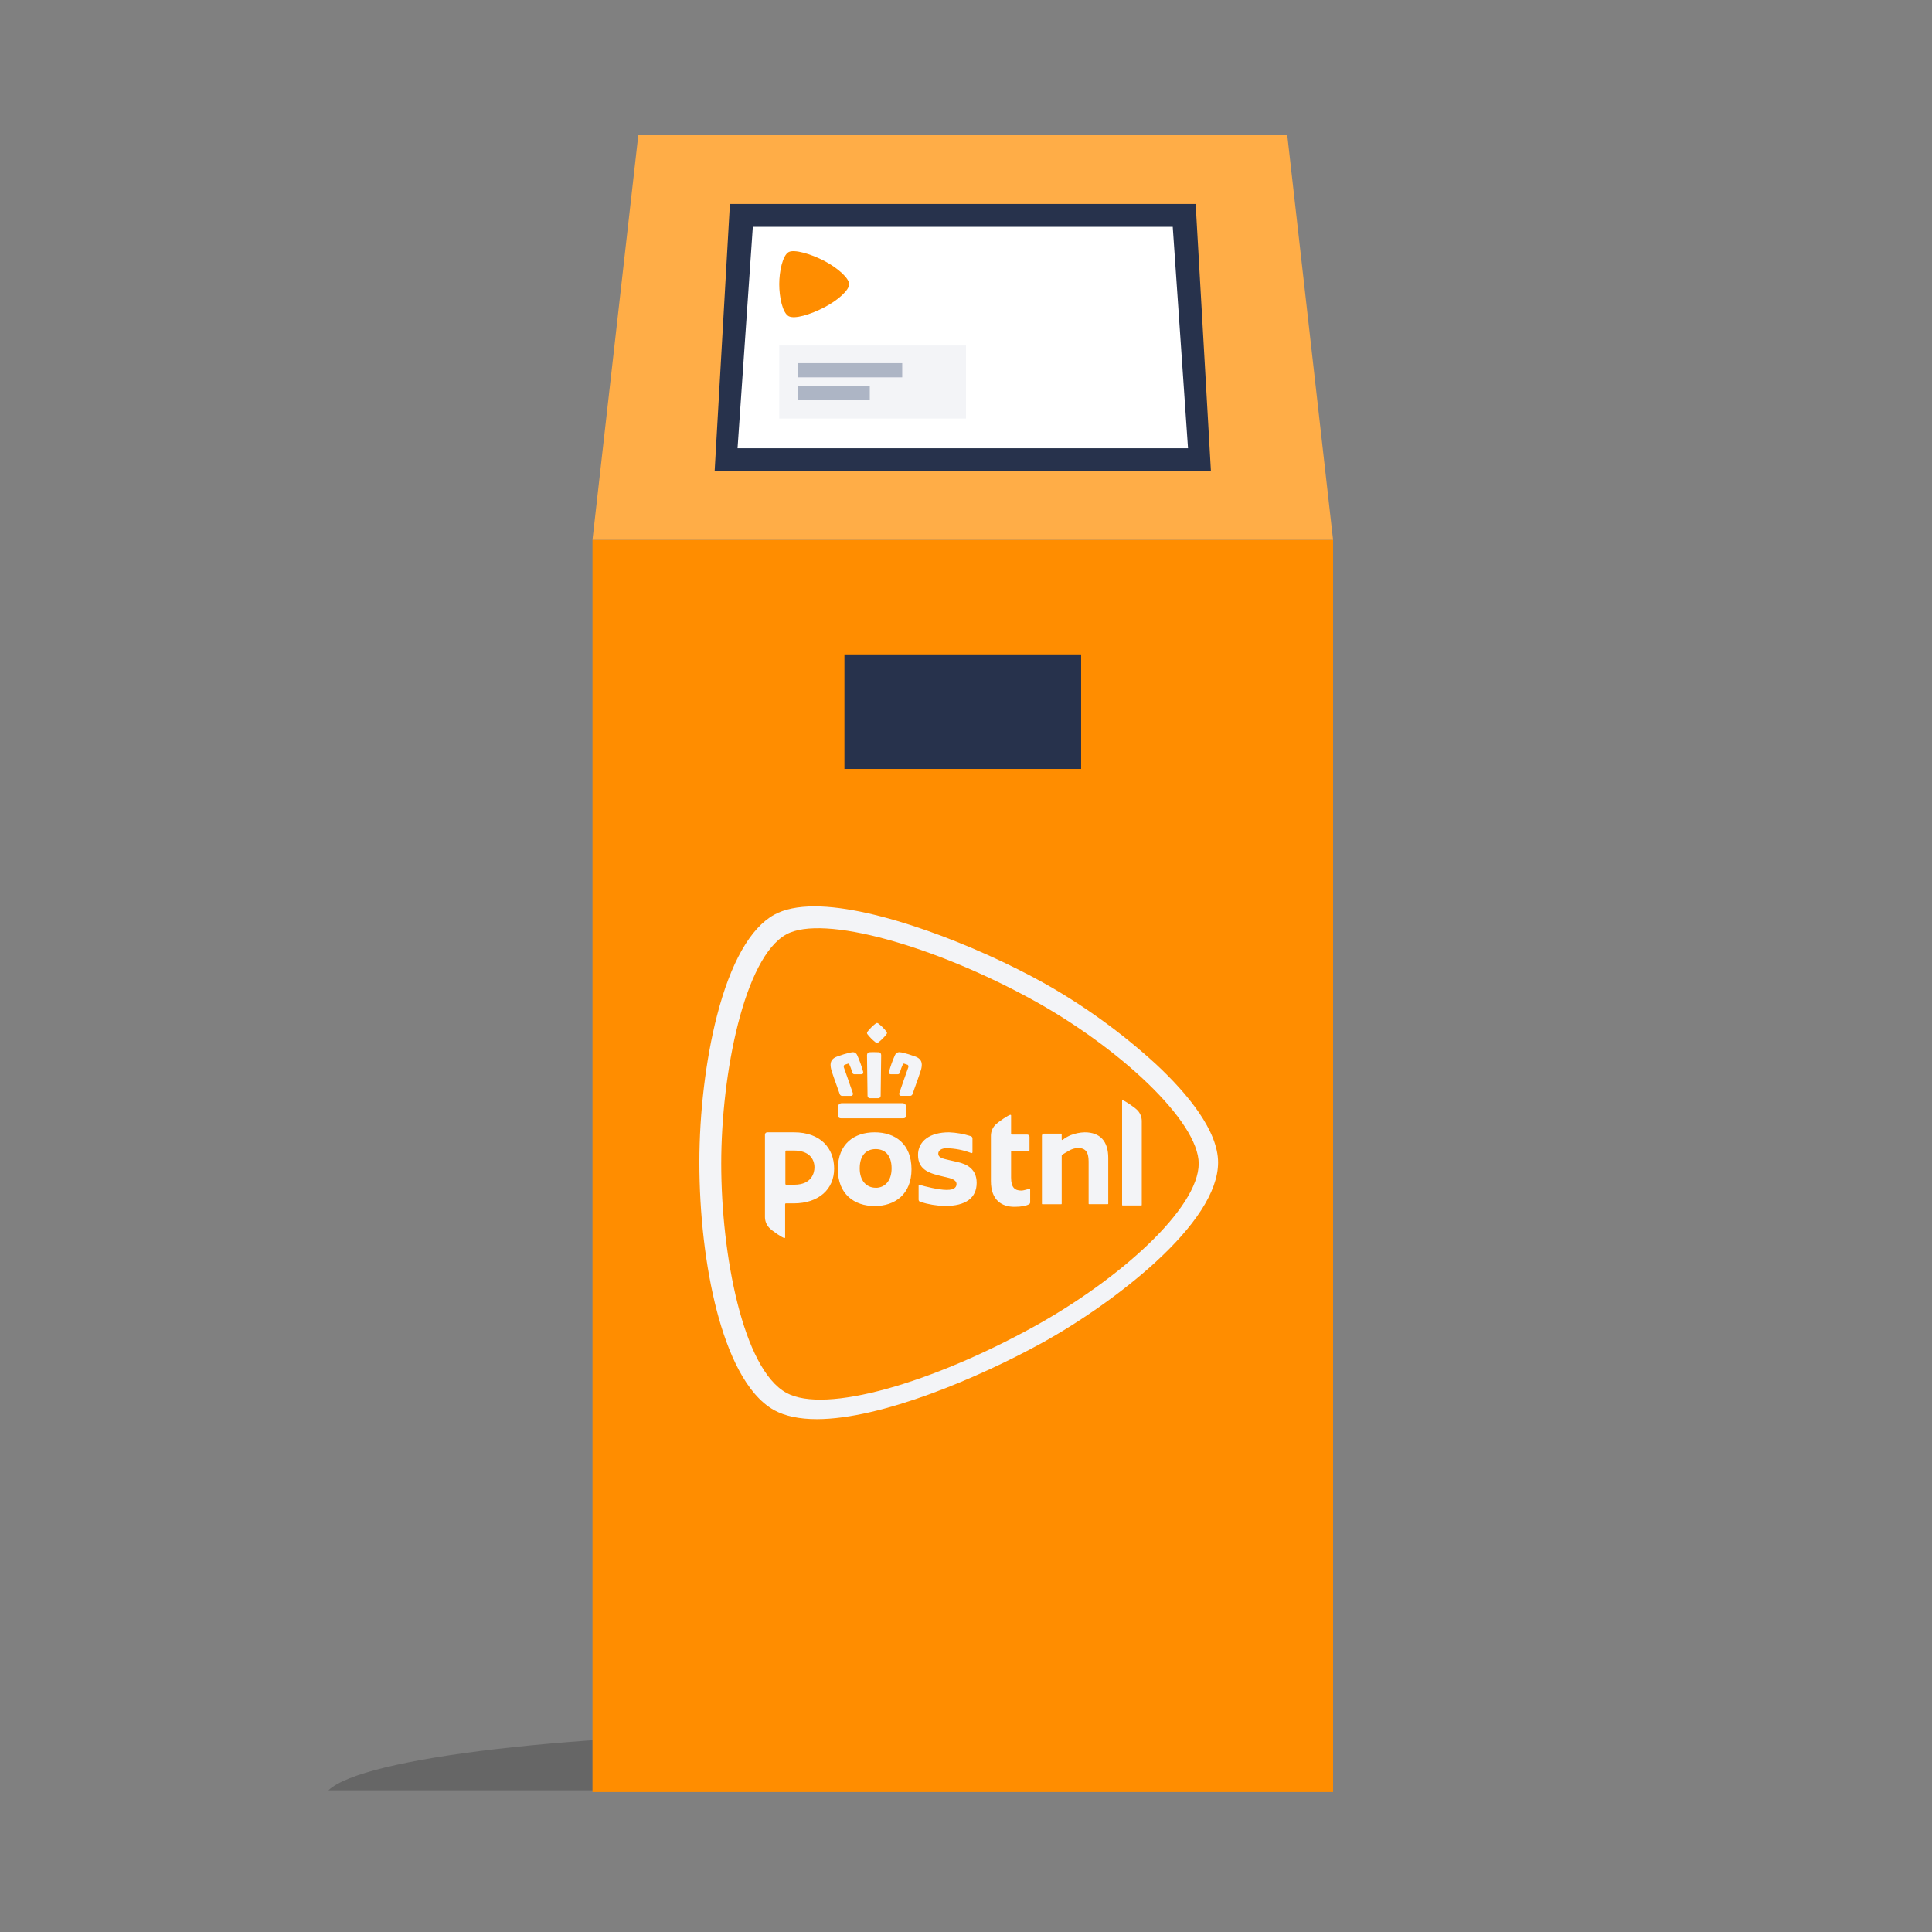
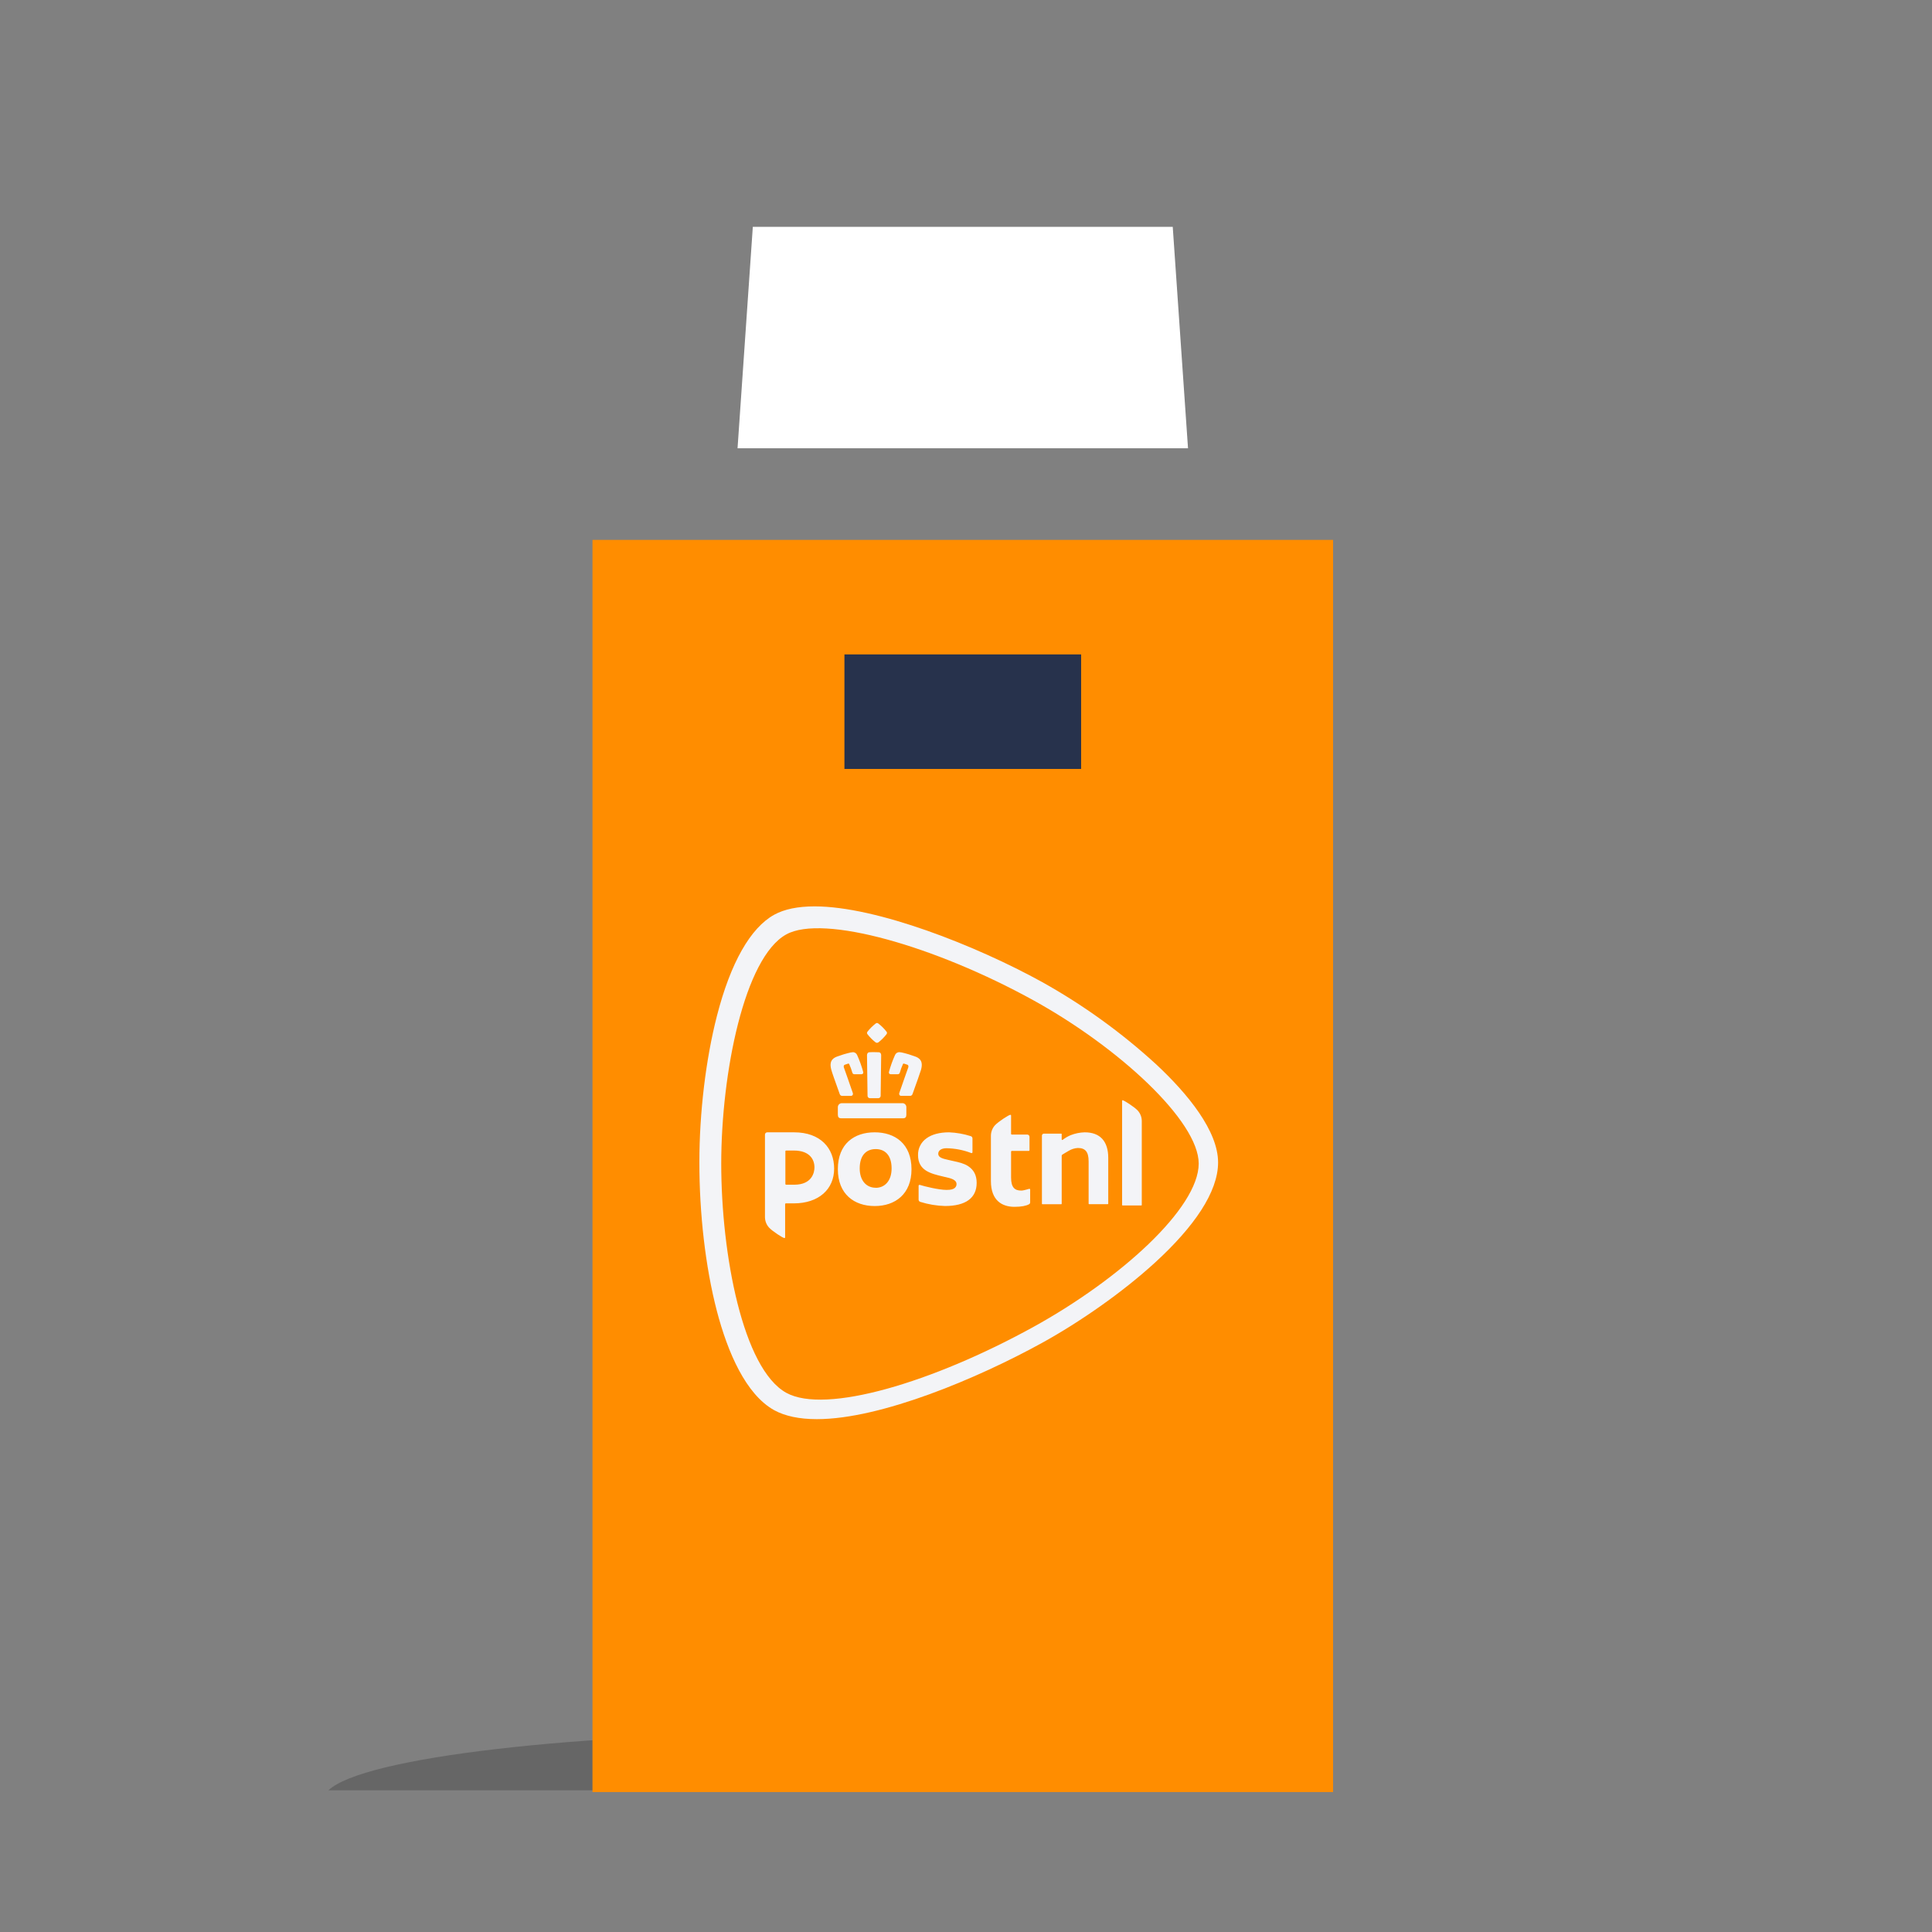
<svg xmlns="http://www.w3.org/2000/svg" width="300" height="300" viewBox="0 0 300 300" fill="none">
  <rect x="0" y="0" width="300" height="300" fill="#808080" stroke="none" />
  <path fill-rule="evenodd" clip-rule="evenodd" d="M207 278C201.722 272.917 168.822 269 128.999 269C89.178 269 56.278 272.917 51 278H207Z" fill="black" fill-opacity="0.2" />
  <rect x="92" y="83.835" width="115" height="194.433" fill="#FF8D00" />
  <path fill-rule="evenodd" clip-rule="evenodd" d="M135.817 175.826C132.649 175.826 130.101 177.596 130.101 181.556C130.101 185.433 132.654 187.274 135.822 187.274C138.99 187.274 141.538 185.427 141.538 181.559C141.532 177.596 138.976 175.826 135.817 175.826ZM135.975 184.433C134.56 184.433 133.496 183.355 133.496 181.434C133.496 179.343 134.56 178.429 135.975 178.429C137.39 178.429 138.447 179.343 138.447 181.434C138.447 183.366 137.384 184.444 135.975 184.444V184.433ZM157 176.073C157 176.102 157.011 176.129 157.032 176.149C157.052 176.168 157.079 176.179 157.108 176.178H159.514C159.704 176.178 159.859 176.332 159.86 176.522V178.607C159.86 178.665 159.813 178.712 159.755 178.712H157.108C157.079 178.711 157.052 178.722 157.032 178.742C157.011 178.762 157 178.789 157 178.817V182.86C157 184.411 157.587 184.871 158.57 184.871C159.03 184.871 159.75 184.594 159.855 184.594C159.915 184.594 159.963 184.642 159.963 184.702V186.696C159.966 186.823 159.896 186.941 159.783 187C159.348 187.236 158.612 187.396 157.526 187.396C155.629 187.396 153.868 186.441 153.868 183.392V176.37C153.869 175.764 154.093 175.181 154.497 174.73C155.009 174.176 156.659 173.11 156.87 173.11C156.964 173.11 157 173.138 157 173.224V176.073ZM118.783 176.181C118.783 175.985 118.942 175.826 119.138 175.826H123.308C127.404 175.826 129.525 178.288 129.525 181.467C129.525 184.646 127.152 186.859 123.245 186.859H122.021C121.992 186.859 121.965 186.87 121.945 186.89C121.925 186.911 121.915 186.938 121.915 186.967V192.126C121.915 192.211 121.879 192.239 121.785 192.239C121.572 192.239 119.924 191.181 119.412 190.616C119.008 190.167 118.784 189.584 118.783 188.98V176.181ZM126.469 181.274C126.469 179.923 125.594 178.655 123.285 178.655H122.058C121.999 178.656 121.953 178.704 121.953 178.763V183.853C121.953 183.911 121.999 183.959 122.058 183.961H123.345C126.098 183.958 126.469 182.044 126.469 181.274ZM151.656 183.669C151.656 185.992 149.995 187.268 146.73 187.268C145.424 187.232 144.129 187.014 142.884 186.621C142.738 186.57 142.641 186.434 142.64 186.28V184.117C142.641 184.082 142.655 184.048 142.681 184.024C142.706 184 142.74 183.986 142.776 183.987H142.82C143.515 184.209 145.769 184.768 146.974 184.768C147.682 184.768 148.054 184.663 148.292 184.427C148.446 184.285 148.533 184.084 148.53 183.874C148.53 183.165 147.641 182.968 146.78 182.766C146.672 182.741 146.719 182.766 146.428 182.686C144.545 182.24 142.551 181.78 142.551 179.363C142.527 178.337 143.013 177.367 143.847 176.771C144.678 176.15 145.905 175.826 147.361 175.826C148.511 175.872 149.649 176.072 150.745 176.422C150.897 176.469 151.002 176.609 151.005 176.768V178.928C151.003 178.971 150.98 179.01 150.944 179.033C150.908 179.057 150.863 179.062 150.823 179.047C149.593 178.573 148.289 178.319 146.971 178.296C146.193 178.296 145.689 178.634 145.689 179.158C145.689 179.761 146.425 179.925 147.35 180.132L148.106 180.304C148.87 180.47 149.66 180.642 150.321 181.068C151.219 181.655 151.656 182.506 151.656 183.669ZM169.106 186.981C169.069 186.979 169.04 186.948 169.04 186.911V180.34C169.04 178.881 168.544 178.258 167.378 178.258C166.878 178.284 166.392 178.433 165.963 178.692C165.47 178.969 165.08 179.219 164.941 179.302C164.896 179.337 164.867 179.389 164.861 179.446V186.922C164.861 186.96 164.832 186.99 164.795 186.992H161.857C161.819 186.99 161.79 186.96 161.79 186.922V176.341C161.79 176.258 161.823 176.178 161.883 176.119C161.942 176.06 162.022 176.028 162.106 176.029H164.789C164.826 176.029 164.857 176.058 164.858 176.095V176.926C164.858 176.976 164.899 177.017 164.95 177.017C164.968 177.016 164.987 177.011 165.002 177.001L165.091 176.934C165.451 176.664 165.844 176.439 166.259 176.267C166.952 175.995 167.687 175.846 168.43 175.826C170.823 175.826 172.089 177.211 172.089 179.803V186.911C172.089 186.95 172.058 186.981 172.019 186.981H169.106ZM174.306 187.181C174.288 187.181 174.27 187.173 174.258 187.16C174.245 187.147 174.239 187.13 174.239 187.112V170.923C174.239 170.865 174.253 170.846 174.331 170.846C174.514 170.846 176.147 171.873 176.676 172.457C177.074 172.9 177.294 173.474 177.294 174.069V187.112C177.295 187.13 177.288 187.147 177.275 187.16C177.263 187.173 177.245 187.181 177.227 187.181H174.306ZM136.184 158.85C136.124 158.852 136.066 158.87 136.015 158.902C135.526 159.272 135.088 159.704 134.711 160.187C134.6 160.305 134.6 160.488 134.711 160.606C135.066 161.062 135.476 161.474 135.929 161.832C135.999 161.892 136.087 161.927 136.179 161.929C136.271 161.926 136.36 161.892 136.431 161.832C136.885 161.475 137.293 161.063 137.646 160.606C137.761 160.487 137.761 160.3 137.646 160.182C137.276 159.704 136.844 159.276 136.361 158.911C136.307 158.873 136.242 158.852 136.176 158.85H136.184ZM135.733 163.376C135.498 163.376 135.248 163.376 134.994 163.395C134.904 163.392 134.817 163.429 134.755 163.495C134.672 163.586 134.627 163.706 134.628 163.83C134.628 164.337 134.67 167.009 134.692 168.712C134.692 169.543 134.708 170.13 134.711 170.149C134.708 170.247 134.745 170.342 134.812 170.413C134.88 170.483 134.973 170.524 135.071 170.526H136.389C136.587 170.524 136.748 170.364 136.749 170.166C136.748 170.159 136.748 170.153 136.749 170.146C136.749 170.107 136.777 167.831 136.827 163.907V163.83C136.829 163.705 136.785 163.585 136.702 163.492C136.637 163.428 136.549 163.393 136.458 163.395C136.209 163.395 135.96 163.376 135.722 163.376H135.733ZM139.657 163.376C139.356 163.374 139.085 163.556 138.973 163.835C138.595 164.673 138.283 165.54 138.043 166.427C138.008 166.519 138.021 166.623 138.076 166.704C138.138 166.777 138.232 166.815 138.328 166.807H139.363C139.521 166.827 139.671 166.731 139.718 166.58C139.85 166.105 140.02 165.643 140.225 165.195C140.225 165.195 140.244 165.159 140.308 165.159C140.332 165.155 140.358 165.155 140.383 165.159L140.909 165.333C140.962 165.354 141.005 165.396 141.028 165.45C141.069 165.536 141.074 165.636 141.042 165.727C141.042 165.743 139.978 168.701 139.657 169.684C139.606 169.8 139.614 169.934 139.679 170.044C139.756 170.136 139.876 170.181 139.995 170.163H141.274C141.453 170.184 141.622 170.08 141.684 169.911L141.878 169.379L141.906 169.293C142.293 168.219 142.875 166.593 143.013 166.128C143.224 165.345 143.29 164.486 142.133 164.06C141.764 163.924 141.418 163.808 141.1 163.711C140.695 163.586 140.308 163.495 139.964 163.414H139.923C139.845 163.394 139.765 163.384 139.685 163.384L139.657 163.376ZM132.419 163.392C132.342 163.392 132.266 163.401 132.191 163.42H132.136C131.796 163.5 131.408 163.594 131.001 163.716C130.688 163.813 130.342 163.929 129.971 164.065C128.821 164.492 128.88 165.35 129.09 166.134C129.209 166.58 129.752 168.105 130.214 169.385C130.292 169.603 130.358 169.786 130.403 169.916C130.466 170.085 130.636 170.189 130.815 170.168H132.095C132.207 170.179 132.318 170.134 132.391 170.046C132.456 169.938 132.464 169.805 132.413 169.689C132.1 168.717 131.028 165.754 131.028 165.729C130.999 165.638 131.004 165.539 131.045 165.452C131.068 165.398 131.112 165.356 131.167 165.336L131.696 165.159C131.719 165.156 131.742 165.156 131.765 165.159C131.818 165.159 131.843 165.181 131.848 165.195C132.053 165.643 132.223 166.106 132.358 166.58C132.403 166.732 132.552 166.828 132.709 166.807H133.748C133.843 166.815 133.935 166.777 133.997 166.704C134.053 166.623 134.065 166.519 134.03 166.427C133.788 165.54 133.477 164.674 133.1 163.835C132.987 163.557 132.716 163.375 132.416 163.376L132.419 163.392ZM140.123 171.304H130.708C130.374 171.308 130.106 171.577 130.101 171.91V173.09C130.101 173.458 130.259 173.644 130.586 173.644H140.25C140.577 173.644 140.737 173.464 140.737 173.09V171.905C140.733 171.571 140.462 171.301 140.128 171.298L140.123 171.304ZM186.134 180.685C186.134 174.073 173.698 162.619 160.464 155.323C145.195 146.902 127.819 141.939 122.095 145.093C115.571 148.693 111.996 166.662 111.993 180.685C111.993 194.808 115.363 212.561 122.095 216.274C128.187 219.636 144.802 214.674 160.464 206.048C173.908 198.635 186.123 187.619 186.134 180.685ZM126.487 140.742C136.126 140.742 151.561 146.834 161.826 152.494C168.2 156.05 174.138 160.335 179.521 165.263C184.47 169.874 189.144 175.62 189.144 180.504C189.144 185.109 185.397 190.512 179.38 196.028C174.271 200.705 167.633 205.31 161.824 208.514C151.91 213.98 136.807 220.366 126.838 220.366C124.133 220.366 121.909 219.895 120.231 218.982C115.814 216.539 112.993 209.99 111.314 203.568C109.52 196.682 108.598 188.399 108.598 180.504C108.598 172.778 109.595 164.474 111.331 157.723C113.447 149.501 116.523 144.079 120.226 142.035C121.782 141.177 123.889 140.742 126.487 140.742Z" fill="#F3F4F7" />
-   <path d="M99.113 21H199.887L207 83.835H92L99.113 21Z" fill="#FFAD47" />
-   <path d="M113.34 31.67H185.66L188.031 73.165H110.969L113.34 31.67Z" fill="#27324C" />
  <path d="M116.897 35.227H182.103L184.474 69.608H114.526L116.897 35.227Z" fill="white" />
  <rect x="131.124" y="101.618" width="36.753" height="17.784" fill="#27324C" />
-   <path fill-rule="evenodd" clip-rule="evenodd" d="M131.857 44.121C131.855 43.194 130.036 41.589 128.097 40.567C125.861 39.387 123.318 38.692 122.479 39.134C121.524 39.638 121 42.156 121 44.121C121 46.101 121.493 48.587 122.479 49.108C123.373 49.579 125.806 48.883 128.097 47.675C130.066 46.636 131.855 45.093 131.857 44.121Z" fill="#FF8D00" />
-   <path fill-rule="evenodd" clip-rule="evenodd" d="M121 65H150V53.652H121V65Z" fill="#F3F4F7" />
-   <path fill-rule="evenodd" clip-rule="evenodd" d="M123.859 58.598H140.096V56.392H123.859V58.598Z" fill="#ADB5C5" />
-   <path fill-rule="evenodd" clip-rule="evenodd" d="M123.859 62.119H135.06V59.913H123.859V62.119Z" fill="#ADB5C5" />
+   <path fill-rule="evenodd" clip-rule="evenodd" d="M121 65V53.652H121V65Z" fill="#F3F4F7" />
</svg>